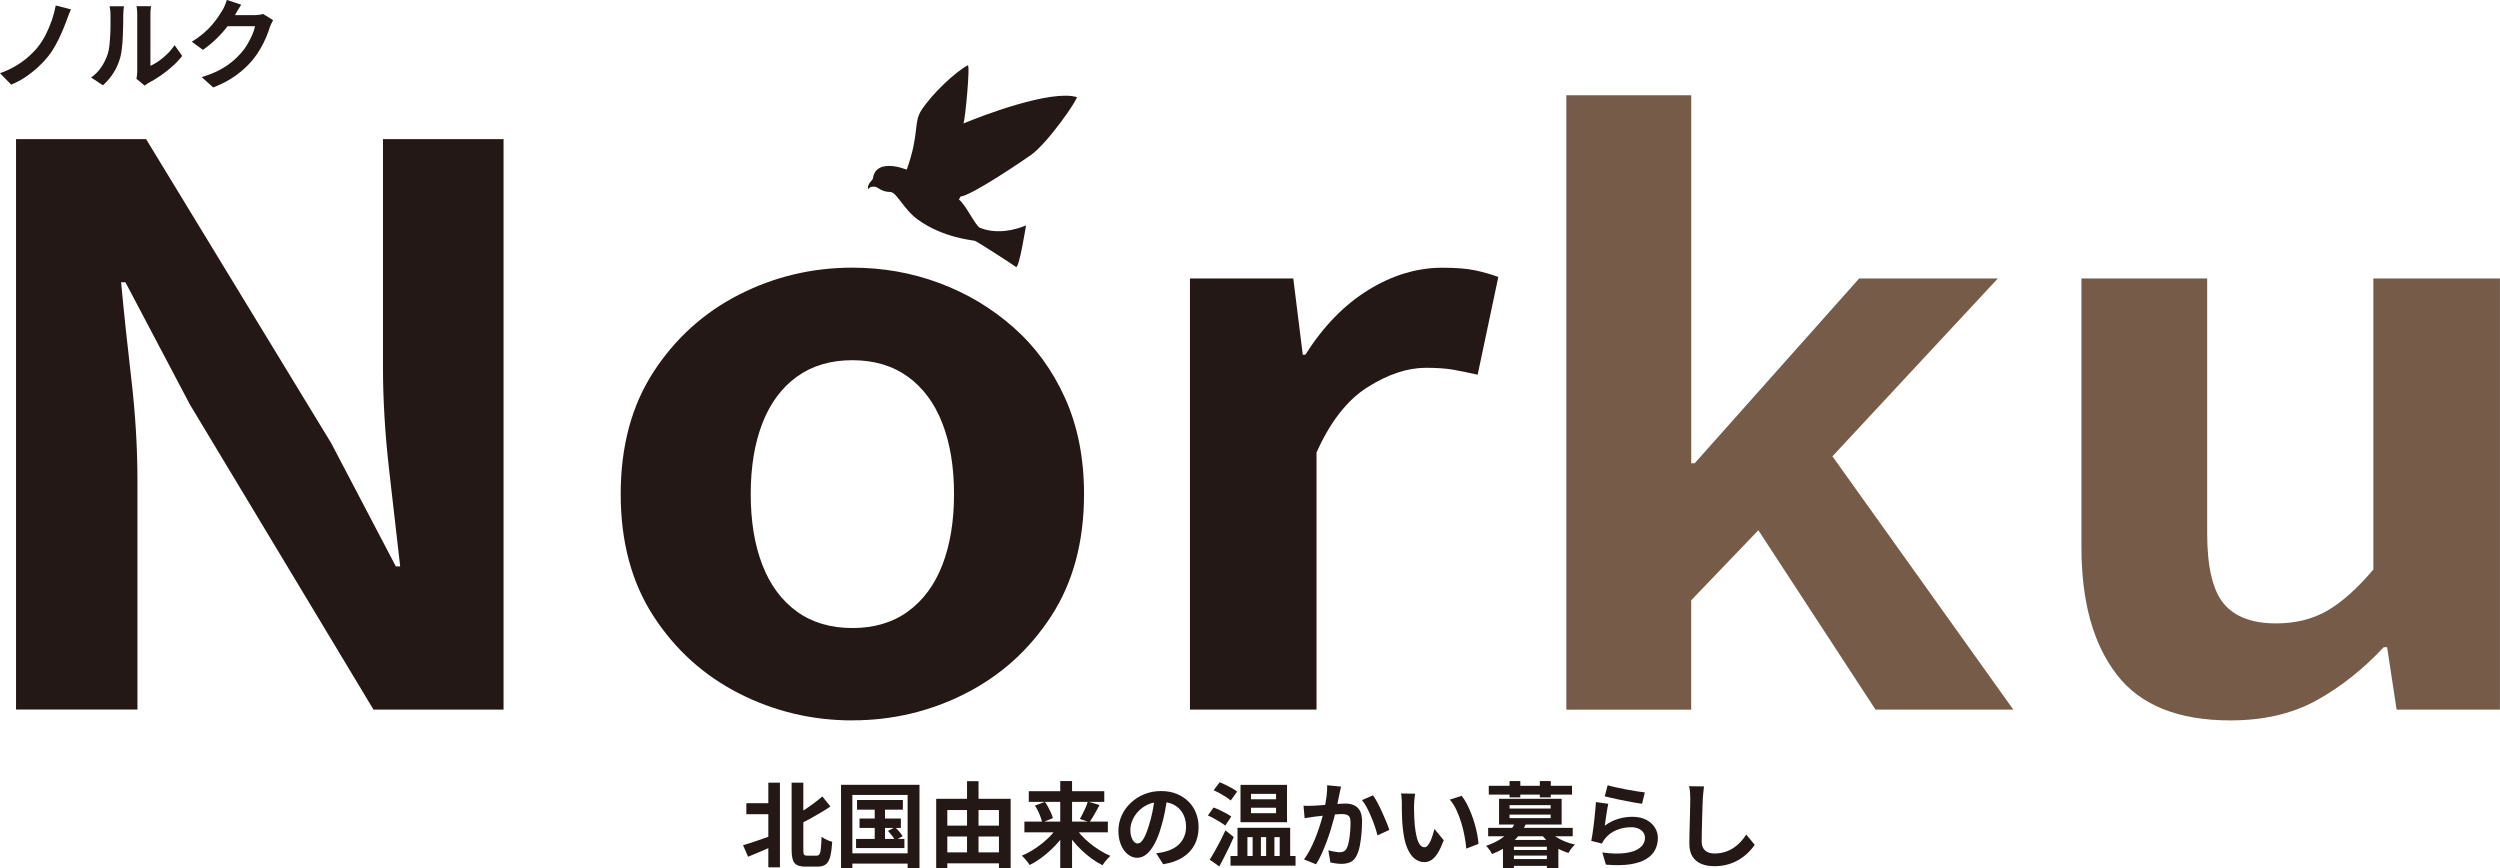
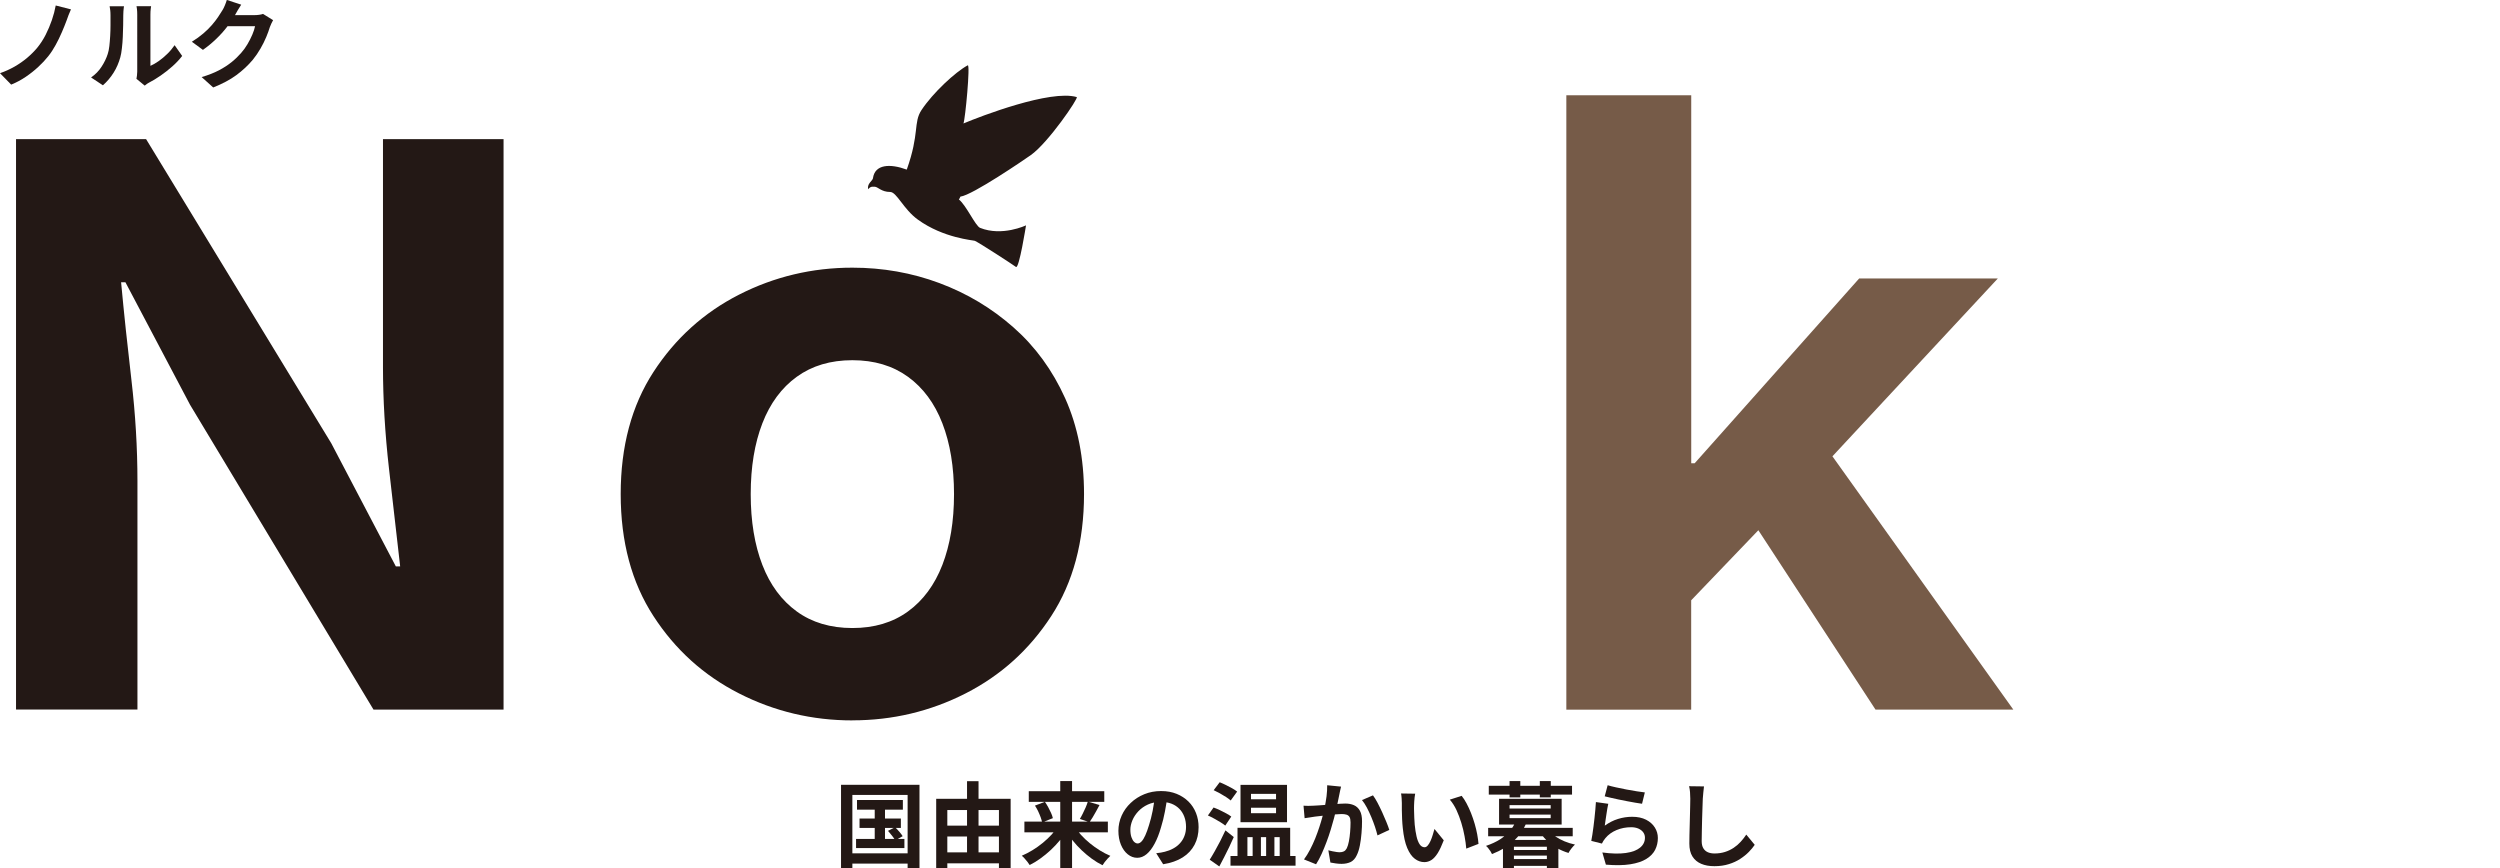
<svg xmlns="http://www.w3.org/2000/svg" id="_レイヤー_2" data-name="レイヤー 2" viewBox="0 0 474.18 164.72">
  <defs>
    <style>
      .cls-1 {
        fill: #231815;
      }

      .cls-2 {
        fill: #765b48;
      }
    </style>
  </defs>
  <g id="_レイヤー_1-2" data-name="レイヤー 1">
    <g>
      <path class="cls-1" d="M3.04,134.6V26.39h24.67l35.12,57.68,12.25,23.36h.82c-.65-5.65-1.36-11.83-2.12-18.54-.76-6.72-1.14-13.14-1.14-19.28V26.39h22.87v108.2h-24.67l-34.8-57.83-12.25-23.22h-.82c.54,5.84,1.2,12.02,1.96,18.54.76,6.52,1.14,12.9,1.14,19.13v43.37H3.04Z" />
      <path class="cls-1" d="M161.67,136.64c-7.62,0-14.78-1.7-21.48-5.11s-12.12-8.3-16.25-14.68c-4.14-6.37-6.21-14.09-6.21-23.14s2.07-16.77,6.21-23.15c4.14-6.37,9.56-11.27,16.25-14.68,6.7-3.41,13.86-5.11,21.48-5.11,5.77,0,11.27.97,16.5,2.92,5.23,1.95,9.91,4.75,14.05,8.4,4.14,3.65,7.41,8.13,9.8,13.43,2.39,5.31,3.59,11.37,3.59,18.18,0,9.05-2.07,16.77-6.21,23.14-4.14,6.38-9.56,11.27-16.25,14.68s-13.86,5.11-21.48,5.11ZM161.67,119.12c4.14,0,7.65-1.04,10.54-3.14,2.88-2.09,5.06-5.04,6.53-8.83,1.47-3.8,2.21-8.27,2.21-13.43s-.74-9.64-2.21-13.43c-1.47-3.8-3.65-6.74-6.53-8.83-2.89-2.09-6.4-3.14-10.54-3.14s-7.65,1.05-10.54,3.14c-2.89,2.09-5.06,5.04-6.53,8.83-1.47,3.8-2.21,8.28-2.21,13.43s.74,9.64,2.21,13.43c1.47,3.8,3.65,6.74,6.53,8.83,2.88,2.09,6.4,3.14,10.54,3.14Z" />
-       <path class="cls-1" d="M225.7,134.6V52.82h19.6l1.8,14.46h.49c3.38-5.35,7.35-9.44,11.93-12.27,4.57-2.82,9.26-4.23,14.05-4.23,2.61,0,4.71.17,6.29.51,1.58.34,3.02.76,4.33,1.24l-3.92,18.54c-1.74-.39-3.29-.71-4.66-.95-1.36-.24-3.08-.36-5.15-.36-3.49,0-7.16,1.22-11.03,3.65-3.87,2.43-7.11,6.57-9.72,12.41v48.77h-24.01Z" />
      <path class="cls-2" d="M297.09,134.6V18.07h23.69v69.8h.65l31.2-35.05h26.3l-31.37,33.73,34.31,48.04h-26.14l-22.22-34.02-12.74,13.29v20.74h-23.69Z" />
-       <path class="cls-2" d="M423.05,136.64c-9.91,0-17.1-2.89-21.56-8.69-4.47-5.79-6.7-13.85-6.7-24.17v-50.96h23.85v48.33c0,6.33,1.03,10.76,3.1,13.29,2.07,2.53,5.39,3.8,9.96,3.8,3.7,0,6.94-.8,9.72-2.41s5.69-4.21,8.74-7.81v-55.2h24.01v81.77h-19.6l-1.8-11.83h-.65c-3.92,4.19-8.17,7.55-12.74,10.08s-10.02,3.8-16.34,3.8Z" />
    </g>
    <g>
      <path class="cls-1" d="M13.46,1.78c-.16.33-.31.69-.45,1.06s-.26.71-.37,1.02c-.26.71-.57,1.47-.92,2.28-.35.82-.74,1.62-1.17,2.4-.43.79-.89,1.49-1.4,2.13-.52.66-1.15,1.33-1.88,2.01s-1.54,1.32-2.41,1.91-1.79,1.07-2.74,1.46l-2.12-2.17c.97-.33,1.88-.75,2.75-1.24.87-.5,1.66-1.05,2.4-1.67.73-.62,1.37-1.26,1.91-1.91.59-.72,1.12-1.53,1.59-2.44.46-.91.86-1.85,1.19-2.81s.57-1.89.73-2.77l2.9.74Z" />
      <path class="cls-1" d="M17.28,14.69c.82-.57,1.49-1.26,2-2.06.52-.8.9-1.6,1.15-2.38.14-.41.24-.91.31-1.51.07-.6.12-1.24.16-1.93s.06-1.37.06-2.04c0-.67,0-1.3,0-1.87,0-.37-.02-.69-.05-.96s-.07-.52-.12-.75h2.73s-.03.13-.05.31c-.02.18-.04.39-.06.63s-.03.49-.03.75c0,.54,0,1.18-.02,1.9s-.04,1.46-.07,2.22-.09,1.47-.17,2.14c-.07.67-.17,1.25-.3,1.72-.29,1.05-.71,2.03-1.27,2.92-.56.9-1.24,1.7-2.03,2.4l-2.27-1.5ZM25.88,14.96c.04-.19.07-.4.1-.64.03-.24.05-.49.05-.73V2.77c0-.42-.02-.79-.06-1.1s-.07-.48-.08-.5h2.77s-.04.19-.07.51c-.04.32-.06.68-.06,1.1v9.71c.51-.22,1.03-.53,1.58-.91.54-.38,1.08-.83,1.61-1.35.53-.51.99-1.07,1.4-1.66l1.43,2.04c-.51.67-1.12,1.32-1.85,1.97s-1.47,1.23-2.24,1.76c-.77.53-1.5.98-2.21,1.34-.2.11-.36.21-.48.31s-.23.18-.32.25l-1.56-1.28Z" />
      <path class="cls-1" d="M45.75.89c-.22.32-.44.67-.65,1.04-.21.37-.37.66-.48.85-.42.74-.94,1.51-1.55,2.31-.61.8-1.31,1.57-2.09,2.32-.78.75-1.61,1.43-2.49,2.05l-2.1-1.54c.82-.51,1.54-1.03,2.16-1.56.62-.53,1.17-1.06,1.62-1.59.46-.53.85-1.03,1.18-1.52.33-.49.61-.93.84-1.31.15-.23.3-.54.46-.92.16-.38.28-.72.37-1.03l2.71.89ZM51.8,3.82c-.1.17-.2.38-.32.62-.11.24-.21.48-.3.71-.16.54-.39,1.17-.68,1.87-.29.7-.65,1.42-1.08,2.17-.43.75-.92,1.47-1.48,2.16-.89,1.06-1.93,2.03-3.11,2.9-1.18.87-2.65,1.65-4.39,2.34l-2.19-1.97c1.26-.37,2.35-.8,3.27-1.28.92-.48,1.71-1,2.4-1.55.68-.55,1.29-1.14,1.82-1.75.43-.48.83-1.03,1.19-1.64.36-.61.67-1.22.93-1.83.26-.61.43-1.14.52-1.6h-6.26l.85-2.1h5.31c.28,0,.57-.02.86-.06.29-.04.54-.09.75-.17l1.89,1.17Z" />
    </g>
    <g>
-       <path class="cls-1" d="M140.93,160.32c.48-.14,1.04-.31,1.67-.52.63-.21,1.3-.43,2.01-.69.71-.25,1.4-.5,2.1-.75l.41,1.9c-.88.4-1.78.79-2.7,1.18s-1.76.74-2.53,1.06l-.95-2.18ZM141.56,152.34h5.23v2.09h-5.23v-2.09ZM145.73,148.45h2.2v16.06h-2.2v-16.06ZM150.17,148.45h2.2v12.7c0,.49.04.81.12.94.08.13.29.2.62.2h1.81c.23,0,.41-.1.53-.3.12-.2.2-.56.25-1.08s.1-1.25.13-2.19c.18.13.38.26.62.39.24.13.48.24.73.34.25.1.47.17.67.22-.07,1.13-.19,2.04-.36,2.73-.17.69-.44,1.19-.81,1.5-.37.31-.89.47-1.56.47h-2.36c-.67,0-1.19-.1-1.58-.29-.38-.19-.65-.53-.8-1-.15-.48-.23-1.12-.23-1.95v-12.68ZM155.98,151.07l1.53,1.9c-.61.41-1.26.82-1.94,1.22s-1.37.8-2.07,1.18c-.7.38-1.38.74-2.05,1.07-.07-.23-.19-.51-.37-.84-.18-.32-.33-.6-.48-.82.63-.34,1.27-.72,1.92-1.14.65-.42,1.26-.86,1.86-1.3s1.12-.87,1.59-1.27Z" />
      <path class="cls-1" d="M159.52,148.85h14.88v15.81h-2.25v-13.88h-10.48v13.88h-2.15v-15.81ZM160.7,161.85h12.49v1.95h-12.49v-1.95ZM162.37,159.12h9.17v1.73h-9.17v-1.73ZM162.55,151.74h8.7v1.83h-8.7v-1.83ZM163.03,155.25h7.84v1.78h-7.84v-1.78ZM165.91,152.32h1.95v7.71h-1.95v-7.71ZM168.43,157.59l1.34-.69c.26.25.53.53.8.85.28.32.49.61.64.85l-1.41.79c-.14-.25-.34-.54-.61-.88-.26-.34-.52-.65-.77-.93Z" />
      <path class="cls-1" d="M177.57,151.51h14.12v13.17h-2.22v-11.04h-9.79v11.06h-2.11v-13.19ZM178.63,156.6h11.89v2.06h-11.89v-2.06ZM178.63,161.67h11.87v2.08h-11.87v-2.08ZM183.42,148.17h2.18v14.6h-2.18v-14.6Z" />
      <path class="cls-1" d="M200.74,156.67l1.71.69c-.41.69-.88,1.36-1.42,2.02s-1.12,1.27-1.74,1.85-1.28,1.12-1.95,1.6c-.67.49-1.35.9-2.04,1.24-.11-.18-.25-.38-.42-.6-.18-.22-.36-.44-.55-.65-.19-.21-.36-.38-.53-.51.68-.29,1.36-.64,2.03-1.05.67-.41,1.31-.86,1.92-1.36.61-.5,1.17-1.02,1.68-1.57.51-.55.95-1.1,1.31-1.66ZM194.3,155.84h15.83v2.03h-15.83v-2.03ZM195.13,150.07h14.32v2.02h-14.32v-2.02ZM196.31,152.8l1.88-.72c.22.32.43.66.63,1.03.2.37.38.73.54,1.09.16.36.27.68.34.98l-2.03.81c-.06-.29-.16-.62-.29-.99-.13-.36-.3-.74-.48-1.14-.19-.39-.39-.75-.6-1.06ZM201.1,148.15h2.24v16.54h-2.24v-16.54ZM203.76,156.69c.35.56.78,1.12,1.28,1.67.5.55,1.05,1.07,1.66,1.57.6.49,1.24.95,1.9,1.36s1.33.76,2,1.04c-.15.14-.33.32-.52.53-.19.21-.38.43-.55.65-.17.22-.31.42-.41.6-.69-.34-1.37-.75-2.03-1.23-.66-.48-1.3-1.02-1.92-1.6s-1.19-1.21-1.72-1.87c-.53-.66-1-1.33-1.41-2.02l1.73-.69ZM206.33,152.04l2.22.65c-.21.4-.43.8-.65,1.2-.22.4-.44.78-.65,1.13-.21.35-.41.66-.6.93l-1.83-.62c.18-.29.36-.63.55-1.01.19-.38.38-.77.55-1.17.17-.4.31-.77.41-1.11Z" />
      <path class="cls-1" d="M221.42,151.05c-.12.89-.27,1.84-.46,2.85s-.44,2.03-.76,3.06c-.34,1.19-.74,2.21-1.2,3.06-.46.86-.96,1.52-1.51,1.98s-1.14.7-1.79.7-1.24-.22-1.79-.66-.98-1.05-1.3-1.82c-.32-.78-.48-1.66-.48-2.64s.21-1.98.62-2.89.98-1.71,1.72-2.4c.73-.7,1.59-1.25,2.57-1.65s2.04-.6,3.18-.6,2.07.18,2.95.53c.87.35,1.62.84,2.25,1.46s1.1,1.35,1.43,2.18c.33.83.49,1.73.49,2.69,0,1.23-.25,2.34-.76,3.31s-1.25,1.78-2.25,2.41-2.23,1.07-3.71,1.3l-1.32-2.09c.34-.04.64-.08.9-.12.26-.05.5-.1.74-.16.56-.14,1.09-.34,1.58-.61.49-.26.91-.59,1.28-.99.36-.39.65-.85.85-1.38.21-.53.31-1.11.31-1.74,0-.69-.11-1.33-.32-1.9-.21-.57-.52-1.08-.93-1.5s-.91-.76-1.5-.99-1.26-.34-2.02-.34c-.94,0-1.77.17-2.48.5-.72.33-1.32.77-1.81,1.29-.49.53-.87,1.1-1.12,1.71-.25.61-.38,1.19-.38,1.74,0,.59.07,1.08.21,1.47.14.39.31.69.52.88.21.19.42.29.66.29s.49-.13.73-.38c.24-.25.48-.64.71-1.15.24-.52.47-1.17.71-1.96.27-.84.5-1.75.69-2.71.19-.96.32-1.9.41-2.82l2.39.07Z" />
      <path class="cls-1" d="M229.11,154.67l1.07-1.51c.36.13.76.3,1.19.5.43.21.84.41,1.22.62.39.21.7.41.95.6l-1.14,1.71c-.24-.2-.54-.41-.92-.64-.38-.23-.77-.46-1.19-.69-.42-.23-.81-.43-1.19-.59ZM229.45,163.06c.28-.45.6-.97.94-1.58.35-.61.7-1.26,1.05-1.94.35-.68.68-1.36.99-2.04l1.58,1.27c-.27.61-.56,1.24-.86,1.88-.31.64-.62,1.27-.94,1.89s-.64,1.22-.94,1.8l-1.81-1.27ZM230.2,149.88l1.14-1.51c.35.14.74.31,1.16.52.42.21.82.42,1.21.63.38.22.7.43.94.62l-1.22,1.69c-.22-.2-.52-.42-.89-.66-.37-.24-.76-.47-1.17-.7-.41-.22-.8-.42-1.18-.6ZM233.39,162.36h12.34v1.83h-12.34v-1.83ZM234.73,157.01h9.98v6.3h-1.99v-4.53h-1v4.53h-1.57v-4.53h-.99v4.53h-1.57v-4.53h-.99v4.53h-1.88v-6.3ZM235.29,148.87h8.82v7.08h-8.82v-7.08ZM237.28,150.58v1.02h4.75v-1.02h-4.75ZM237.28,153.2v1.04h4.75v-1.04h-4.75Z" />
      <path class="cls-1" d="M247.21,152.82c.32.02.63.03.93.03.3,0,.62-.01.95-.03.28-.01.63-.03,1.05-.06.42-.03.86-.06,1.32-.1.46-.04.93-.07,1.4-.11s.9-.07,1.3-.1c.4-.02.73-.04.99-.04.62,0,1.17.1,1.65.31.48.21.85.55,1.13,1.05s.41,1.16.41,2.01c0,.69-.03,1.44-.1,2.25-.06.81-.17,1.58-.31,2.32s-.34,1.37-.6,1.88c-.28.61-.67,1.03-1.15,1.27-.49.23-1.07.35-1.73.35-.34,0-.7-.03-1.08-.08s-.72-.11-1.03-.17l-.39-2.32c.24.06.49.12.77.18.28.06.54.11.79.14.25.04.46.05.61.05.29,0,.55-.06.78-.17.22-.11.4-.31.55-.59.16-.34.3-.78.4-1.32s.18-1.12.23-1.75.08-1.23.08-1.81c0-.47-.06-.82-.19-1.04-.13-.22-.32-.37-.57-.45-.25-.08-.57-.12-.94-.12-.26,0-.62.02-1.08.06s-.95.09-1.47.14-1,.11-1.45.17c-.45.06-.8.1-1.05.12-.25.05-.57.1-.96.15-.39.05-.72.1-1,.15l-.21-2.39ZM254.36,149.21c-.06.22-.11.47-.17.73-.05.26-.1.51-.15.73-.05.26-.11.55-.18.87-.07.32-.14.65-.2.97-.07.32-.13.64-.2.94-.12.5-.26,1.09-.44,1.76-.18.67-.38,1.39-.62,2.16-.23.77-.5,1.54-.79,2.32-.29.77-.6,1.53-.93,2.26-.33.73-.68,1.39-1.06,1.98l-2.29-.92c.41-.55.79-1.17,1.15-1.86.36-.69.68-1.39.98-2.12.29-.73.55-1.44.78-2.15.23-.7.43-1.36.59-1.97.16-.61.29-1.13.39-1.57.16-.8.29-1.57.39-2.31.09-.74.13-1.44.12-2.09l2.62.26ZM260.42,150.86c.28.38.57.85.87,1.42.3.57.59,1.17.88,1.8.29.63.55,1.24.79,1.83s.43,1.09.55,1.5l-2.24,1.04c-.12-.49-.28-1.04-.48-1.65s-.44-1.22-.7-1.85c-.26-.63-.55-1.22-.84-1.79-.3-.56-.61-1.03-.92-1.41l2.1-.9Z" />
      <path class="cls-1" d="M268.42,150.53c-.05.21-.08.45-.11.72-.03.27-.05.53-.07.79-.02.26-.03.47-.03.63-.01.39-.02.79,0,1.2,0,.41.02.83.04,1.26s.04.85.08,1.28c.08.85.2,1.59.35,2.24s.35,1.15.6,1.51c.25.36.56.54.93.54.2,0,.4-.11.59-.33.19-.22.37-.51.53-.87.16-.36.3-.74.42-1.14.12-.4.23-.77.33-1.13l1.76,2.15c-.39,1.02-.77,1.83-1.15,2.44-.38.6-.78,1.04-1.19,1.3s-.86.4-1.34.4c-.63,0-1.24-.21-1.8-.63-.57-.42-1.05-1.11-1.45-2.05s-.68-2.2-.84-3.78c-.06-.54-.1-1.11-.13-1.71s-.05-1.17-.05-1.71,0-.99,0-1.34c0-.25-.01-.54-.04-.88-.02-.34-.06-.65-.11-.92l2.71.04ZM277.22,150.93c.33.4.65.89.95,1.46.31.58.59,1.19.85,1.85.26.66.49,1.33.69,2.02s.36,1.36.48,2.01.2,1.25.24,1.79l-2.32.9c-.06-.72-.16-1.5-.32-2.34-.15-.85-.36-1.7-.62-2.55-.26-.86-.57-1.67-.92-2.43-.36-.76-.78-1.42-1.26-1.97l2.24-.72Z" />
      <path class="cls-1" d="M287.42,155.92l2.03.32c-.54,1.22-1.32,2.32-2.34,3.28-1.02.97-2.39,1.79-4.12,2.47-.07-.16-.17-.35-.3-.55-.13-.2-.27-.39-.42-.57-.15-.18-.29-.33-.42-.43,1.04-.35,1.93-.77,2.67-1.24.73-.48,1.34-.99,1.82-1.55s.84-1.14,1.09-1.73ZM282.26,157.02h16.04v1.6h-16.04v-1.6ZM282.38,149.05h15.79v1.66h-15.79v-1.66ZM284.33,151.51h11.87v4.88h-11.87v-4.88ZM285.07,159.31h10.51v5.41h-2.18v-4.12h-6.25v4.12h-2.08v-5.41ZM286.31,161.22h7.91v1.07h-7.91v-1.07ZM286.31,162.94h7.91v1.29h-7.91v-1.29ZM286.32,148.15h2.04v3.1h-2.04v-3.1ZM286.32,152.71v.65h7.8v-.65h-7.8ZM286.32,154.51v.67h7.8v-.67h-7.8ZM292.06,148.15h2.08v3.1h-2.08v-3.1ZM293.77,157.54c.32.4.73.77,1.25,1.12.52.35,1.09.65,1.73.92.64.26,1.3.47,1.98.61-.21.19-.44.44-.68.75-.24.31-.43.59-.55.84-.73-.22-1.42-.51-2.08-.87s-1.26-.78-1.8-1.27-1.01-1.01-1.38-1.58l1.53-.51Z" />
      <path class="cls-1" d="M305.04,152.48c-.06.24-.12.54-.18.91-.06.37-.13.75-.18,1.15-.06.4-.11.78-.17,1.14-.05.36-.1.67-.13.92.8-.57,1.63-1,2.51-1.27.87-.27,1.77-.41,2.69-.41,1.03,0,1.91.19,2.64.56.73.38,1.28.87,1.66,1.48s.57,1.27.57,1.99c0,.8-.17,1.54-.51,2.22-.34.68-.9,1.26-1.67,1.74-.77.48-1.79.82-3.05,1.02-1.26.2-2.8.22-4.63.07l-.67-2.31c1.76.24,3.24.27,4.44.1,1.2-.17,2.1-.51,2.72-1.02s.92-1.14.92-1.88c0-.39-.11-.73-.33-1.03-.22-.3-.53-.53-.93-.71-.4-.17-.85-.25-1.36-.25-.99,0-1.91.18-2.77.54-.86.36-1.57.87-2.12,1.54-.15.19-.28.36-.38.52-.1.16-.19.33-.27.5l-2.02-.51c.07-.34.14-.74.21-1.21.07-.46.14-.96.21-1.5.07-.53.13-1.07.19-1.61.06-.54.11-1.07.16-1.6s.08-1.01.11-1.44l2.36.33ZM304.94,148.94c.42.13.95.26,1.58.4.63.14,1.3.28,1.99.41.69.13,1.35.25,1.96.34s1.12.16,1.51.21l-.53,2.15c-.35-.05-.78-.11-1.28-.2-.5-.09-1.03-.19-1.58-.29s-1.11-.21-1.65-.33c-.54-.11-1.03-.22-1.48-.33s-.81-.19-1.09-.26l.56-2.11Z" />
      <path class="cls-1" d="M323.2,149.15c-.05.36-.09.76-.13,1.18-.04.42-.07.81-.1,1.16-.01.48-.03,1.07-.06,1.75-.03.69-.05,1.41-.07,2.16-.02.75-.04,1.49-.05,2.22-.02.73-.03,1.36-.03,1.9,0,.59.11,1.05.33,1.4.22.35.51.59.87.74.36.15.78.22,1.23.22.73,0,1.39-.1,1.99-.29.6-.19,1.14-.45,1.64-.78s.94-.71,1.33-1.14.75-.89,1.07-1.37l1.6,1.94c-.28.42-.65.87-1.11,1.34-.46.47-1,.91-1.63,1.32-.63.41-1.35.75-2.17,1-.82.26-1.73.39-2.73.39s-1.8-.15-2.51-.45c-.71-.3-1.26-.76-1.66-1.39s-.59-1.44-.59-2.44c0-.48,0-1.03.02-1.65.01-.62.03-1.26.05-1.93s.04-1.32.05-1.96c.01-.64.02-1.22.04-1.74.01-.52.02-.93.02-1.23,0-.42-.02-.84-.05-1.24s-.09-.78-.18-1.14l2.83.04Z" />
    </g>
    <path class="cls-1" d="M204.22,18.41c-4.97-1.45-18.19,3.62-21.48,5.01.35-.85,1.33-11.31.81-11.03-2.34,1.26-6.59,5.2-8.77,8.49-1.57,2.38-.34,4.42-2.79,11.29-3.17-1.17-6.05-1.02-6.41,1.62-.05.35-.52.67-.78,1.14-.11.23-.09.23-.15.46-.02.15-.03.32.02.5.07-.08.13-.14.19-.2.12-.11.11-.12.33-.22.21-.08.42-.06.75-.05.57.02,1.24.99,2.9.99,1.24,0,2.52,3.27,5.25,5.24,4.87,3.53,10.57,3.91,10.82,4.03.9.41,7.19,4.5,7.79,4.95.6.44,1.91-7.89,1.91-7.89,0,0-4.53,2.16-8.71.48-.89-.36-2.6-4.24-4.03-5.4.08-.1.2-.25.3-.53,2.28-.27,12.27-7.11,13.37-7.89,3.3-2.34,9.11-10.87,8.69-10.99Z" />
  </g>
</svg>